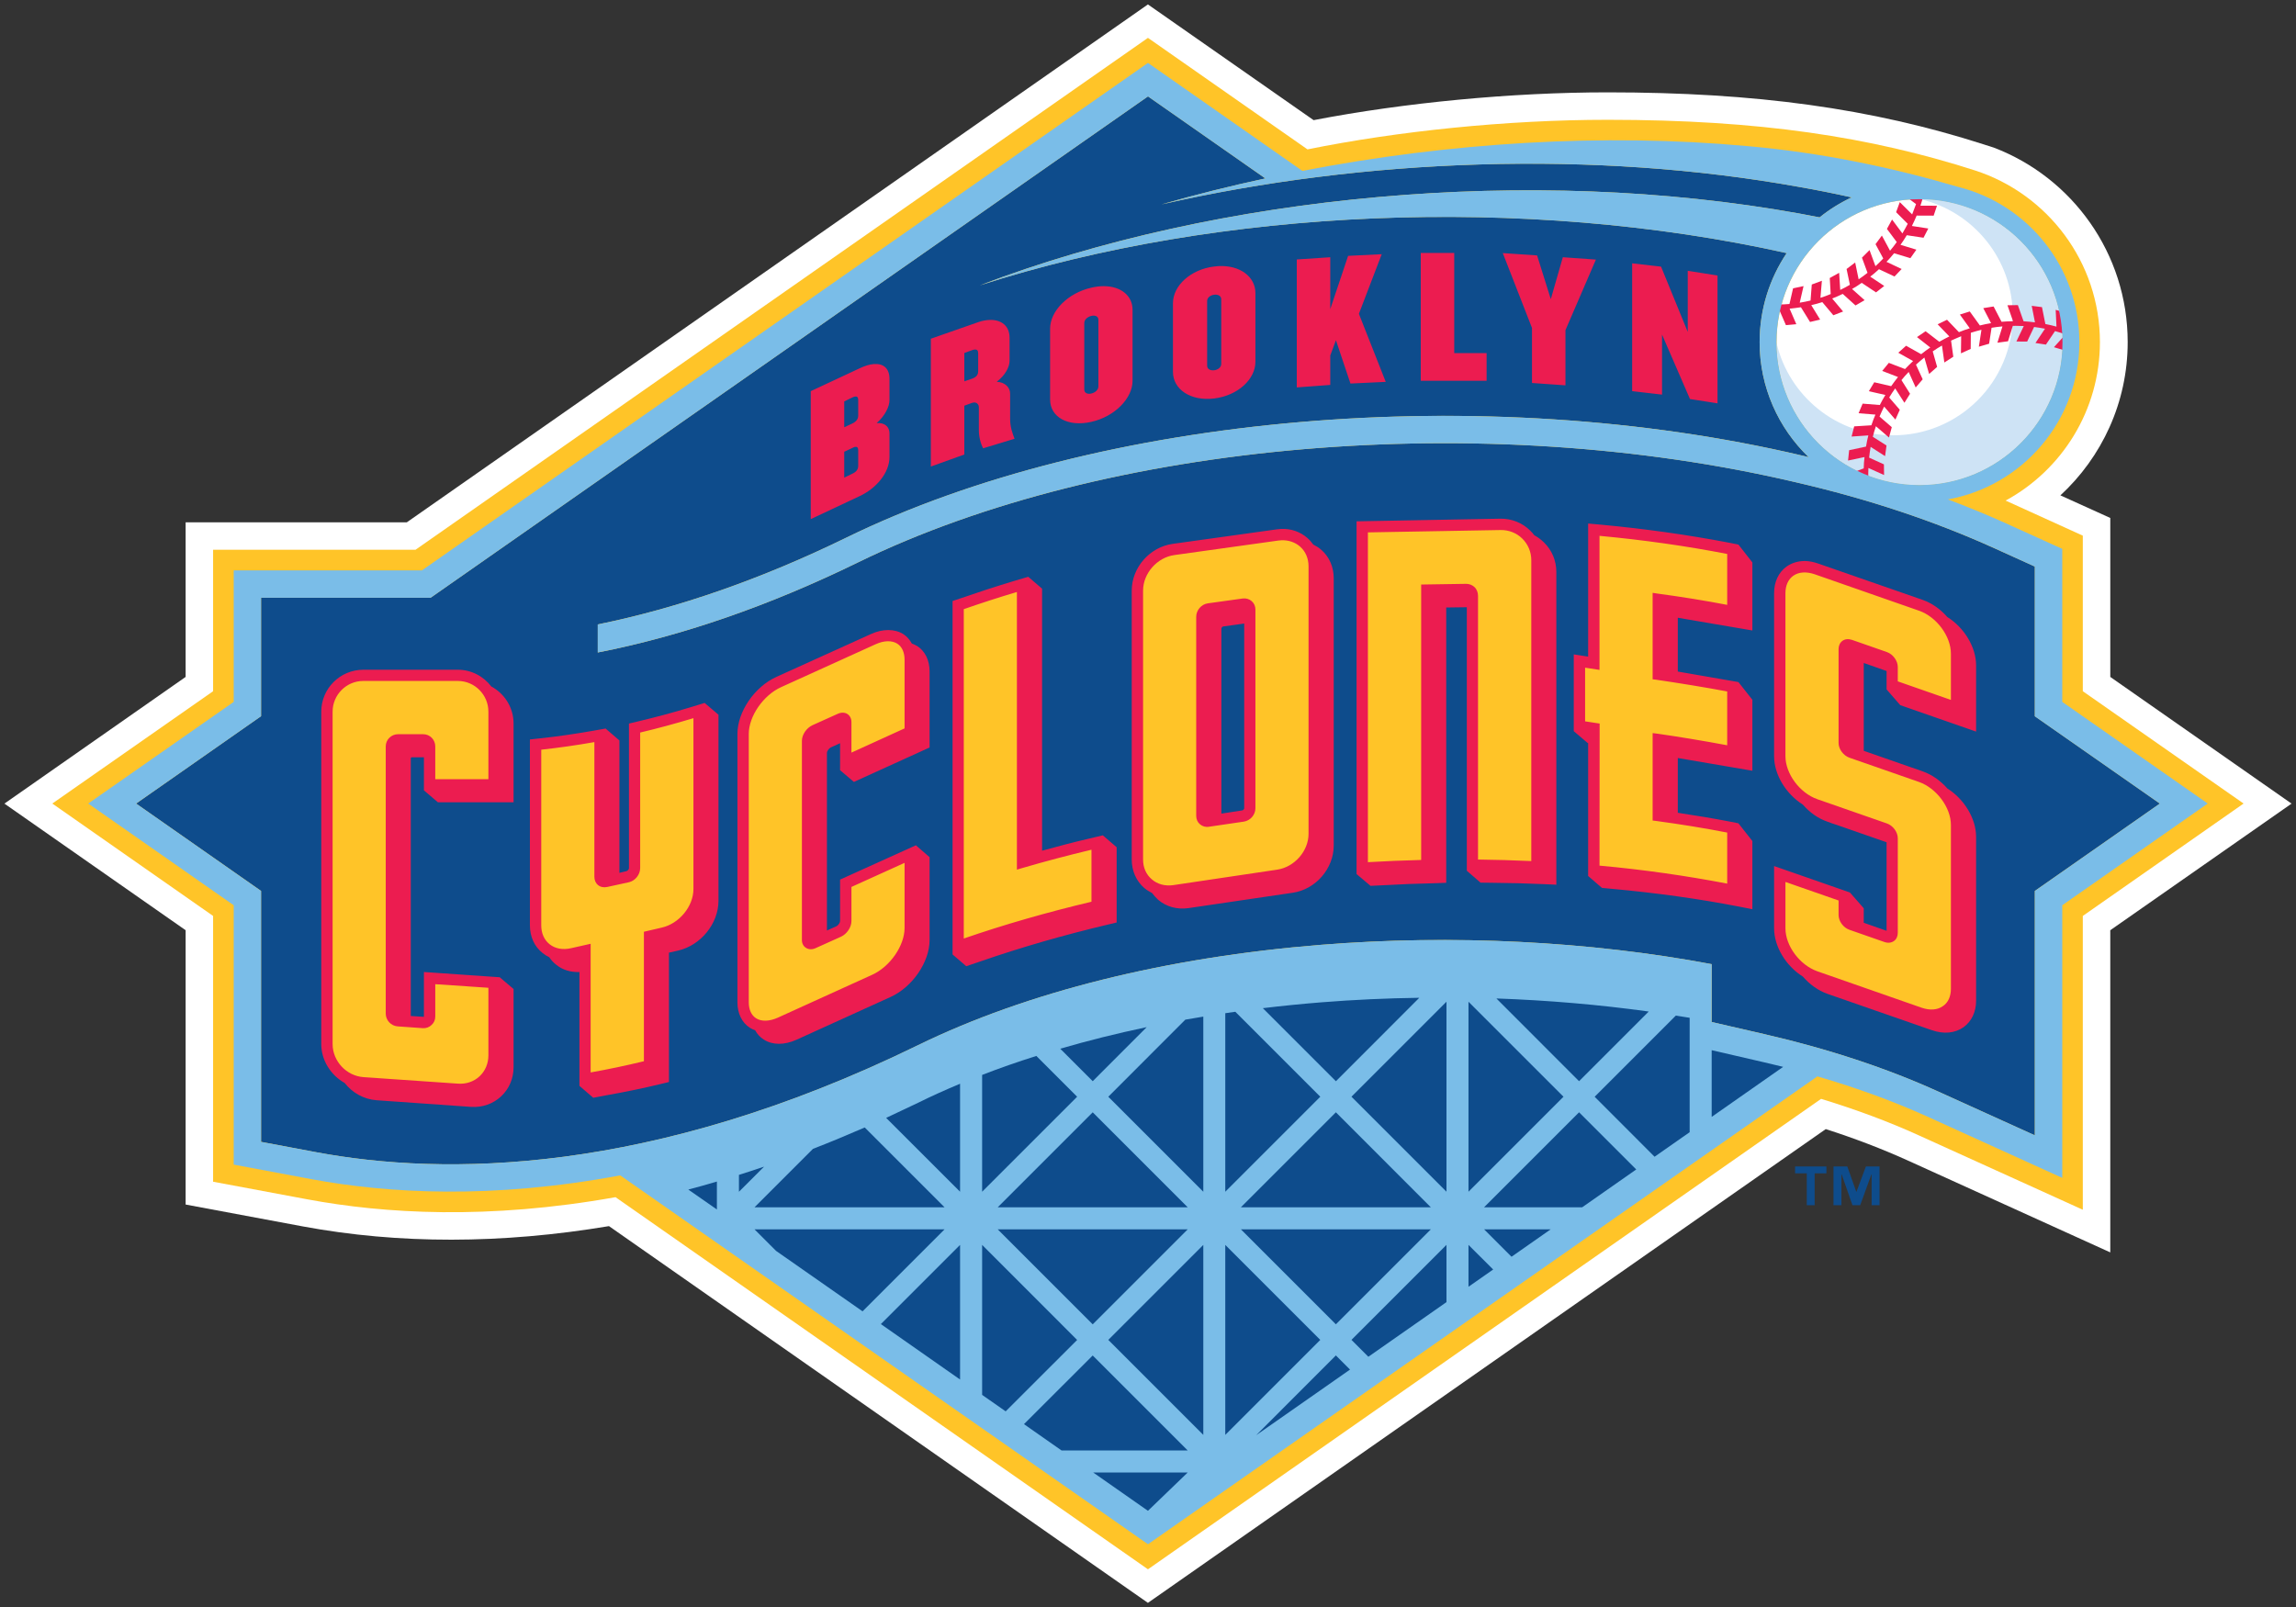
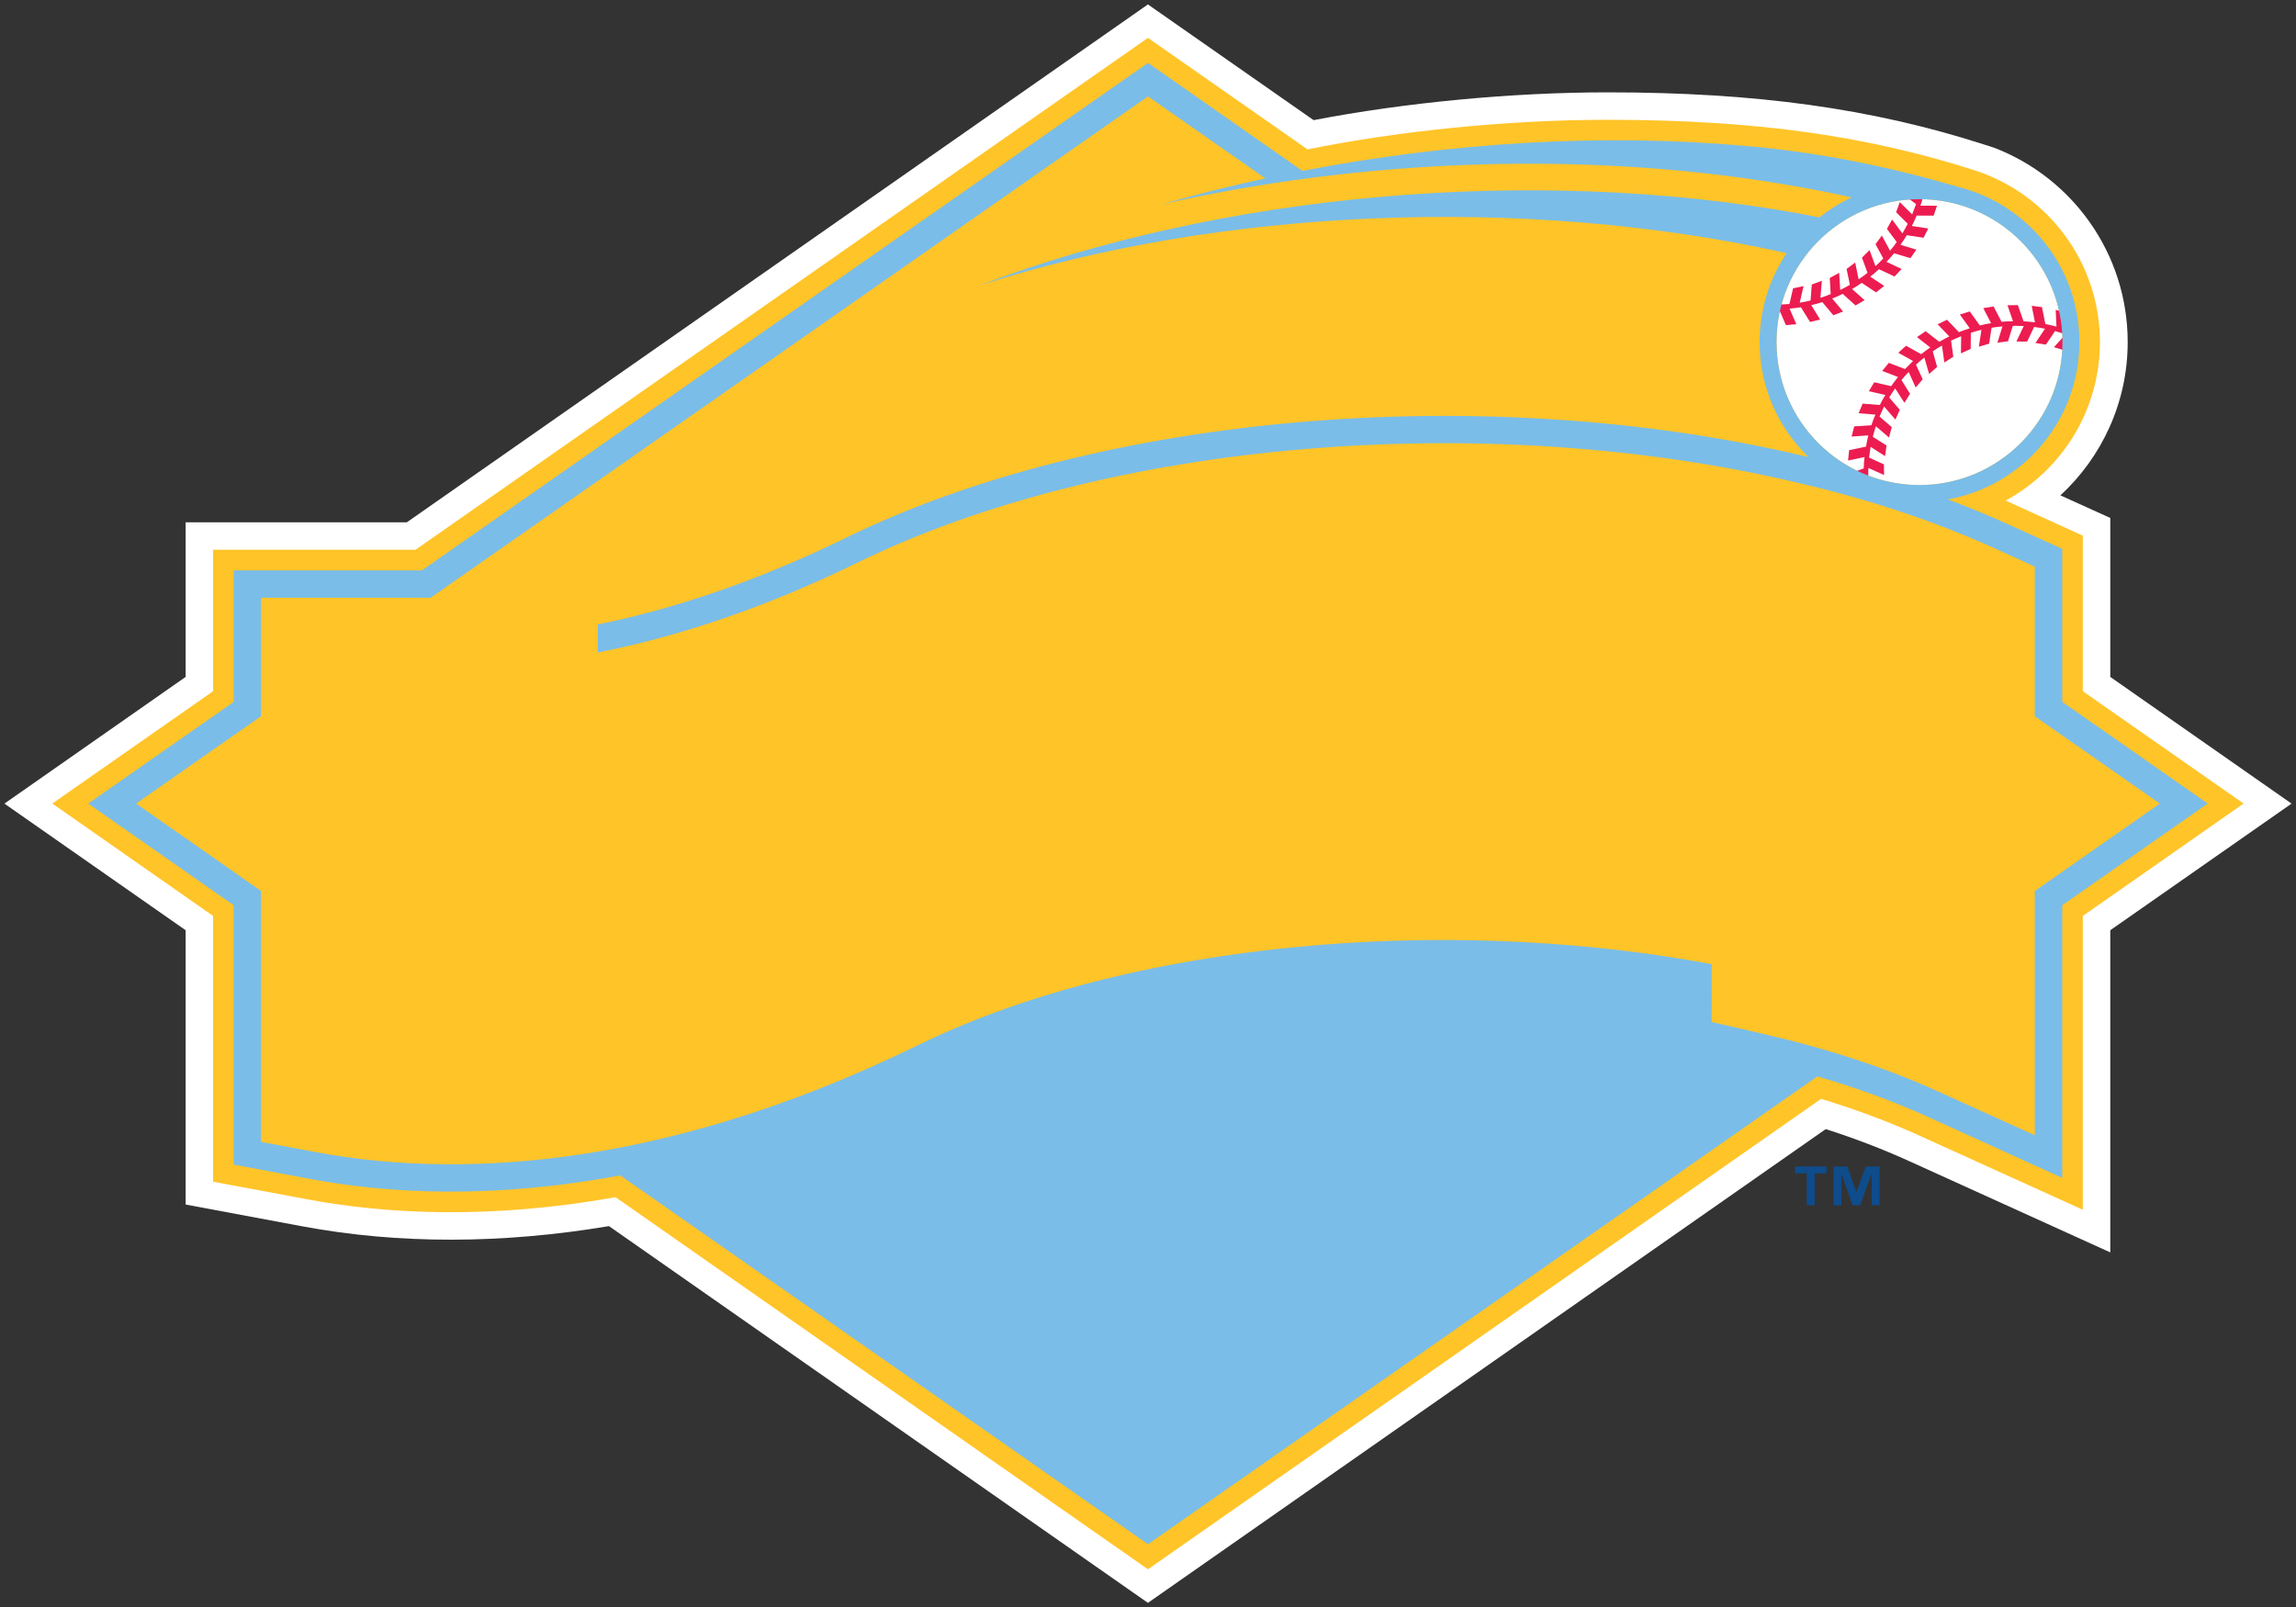
<svg xmlns="http://www.w3.org/2000/svg" version="1.1" width="518.607" height="363.087" id="svg13544">
  <rect width="100%" height="100%" fill="#333333" stroke="none" />
  <defs id="defs13546" />
  <g transform="translate(-83.554,-339.39)" id="layer1">
    <path d="m 560.214,492.307 0,-35.908 -11.268,-5.104 c 9.328,-8.61 15.198,-20.938 15.198,-34.62 0,-20.074 -12.573,-37.213 -30.266,-43.947 l -2.299,-0.734 c -25.309,-8.121 -51.481,-11.741 -84.894,-11.741 -21.672,0 -45.839,2.316 -66.419,6.278 l -37.425,-26.14 -167.392,116.987 -49.965,0 0,34.93 -40.931,28.619 40.931,28.603 0,61.967 26.466,4.941 c 21.656,4.028 44.91,3.995 69.158,-0.065 l 121.732,85.106 153.107,-107.023 c 6.572,2.104 12.752,4.484 18.46,7.061 l 45.806,20.791 0,-72.778 40.947,-28.603 -40.947,-28.619 z" id="path2506" style="fill:#ffffff;fill-opacity:1;fill-rule:nonzero;stroke:none" />
    <path d="m 554.007,495.539 0,-35.142 -17.432,-7.925 c 12.687,-6.898 21.297,-20.351 21.297,-35.81 0,-18.101 -11.855,-33.462 -28.195,-38.762 -23.613,-7.583 -48.66,-11.448 -82.987,-11.448 -22.911,0 -47.617,2.593 -67.805,6.686 L 342.847,347.944 177.412,463.577 l -45.725,0 0,31.962 -36.316,25.374 36.316,25.39 0,60.042 21.395,3.995 c 17.253,3.212 40.719,4.647 69.501,-0.506 l 120.264,84.063 152.047,-106.273 c 7.893,2.413 15.28,5.153 22.08,8.251 l 37.033,16.796 0,-66.37 36.316,-25.39 -36.316,-25.374 z" id="path2510" style="fill:#ffc428;fill-opacity:1;fill-rule:nonzero;stroke:none" />
    <path d="m 508.096,611.656 -1.794,0 0,-6.979 -0.049,0 -2.528,6.979 -1.745,0 -2.446,-6.979 -0.049,0 0,6.979 -1.794,0 0,-8.757 3.115,0 2.038,5.724 0.033,0 2.136,-5.724 3.082,0 0,8.757 z m -12.002,-7.208 -2.658,0 0,7.208 -1.777,0 0,-7.208 -2.642,0 0,-1.549 7.077,0 0,1.549 z" id="path2514" style="fill:#0e4c8c;fill-opacity:1;fill-rule:nonzero;stroke:none" />
-     <path d="m 571.415,520.921 -28.244,19.732 0,55.216 -21.721,-9.849 c -11.66,-5.3 -24.917,-9.686 -39.349,-13.013 l -11.937,-2.74 c 0,0 0.016,-12.98 0.016,-13.078 -27.657,-5.186 -58.477,-6.751 -88.205,-4.37 -34.962,2.805 -66.467,10.665 -91.058,22.683 C 230.304,605.114 183.601,605 155.08,599.7 l -12.556,-2.365 0,-56.683 -28.227,-19.732 28.227,-19.748 0,-26.76 38.305,0 162.027,-113.252 26.515,18.541 c -7.942,1.712 -15.769,3.669 -23.45,5.854 45.953,-10.437 97.761,-12.296 144.056,-3.93 3.995,0.701 7.925,1.484 11.823,2.348 -2.593,1.223 -5.039,2.74 -7.24,4.517 -1.533,-0.294 -3.066,-0.587 -4.582,-0.864 -60.809,-10.958 -131.125,-4.37 -185.117,16.226 53.944,-17.4 122.906,-20.531 182.264,-7.289 -3.865,5.74 -6.115,12.671 -6.115,20.123 0,10.192 4.256,19.422 11.072,25.977 -0.506,-0.114 -1.011,-0.261 -1.533,-0.375 -71.832,-16.894 -158.586,-9.425 -215.856,18.574 -19.161,9.344 -37.995,15.899 -56.112,19.585 l 0,6.343 c 19.014,-3.734 38.713,-10.534 58.836,-20.384 56.096,-27.396 141.186,-34.669 211.747,-18.084 16.209,3.734 31.358,8.773 44.991,14.97 l 9.018,4.077 0,33.821 28.244,19.732 z" id="path2518" style="fill:#0e4c8c;fill-opacity:1;fill-rule:nonzero;stroke:none" />
    <path d="m 517.117,448.963 c 17.84,0 32.304,-14.464 32.304,-32.304 0,-17.824 -14.464,-32.288 -32.304,-32.288 -17.84,0 -32.288,14.464 -32.288,32.304 0,17.84 14.448,32.288 32.288,32.288" id="path2522" style="fill:#ffffff;fill-opacity:1;fill-rule:nonzero;stroke:none" />
-     <path d="m 517.321,384.387 c 11.953,2.788 20.857,13.519 20.857,26.303 0,14.937 -12.1,27.037 -27.037,27.037 -12.817,0 -23.515,-8.904 -26.303,-20.84 0.114,17.742 14.497,32.092 32.272,32.076 17.856,0 32.304,-14.464 32.304,-32.304 0,-17.758 -14.367,-32.174 -32.092,-32.272" id="path2526" style="fill:#cee3f5;fill-opacity:1;fill-rule:nonzero;stroke:none" />
    <path d="m 505.562,447.485 c -0.016,-0.391 -0.016,-0.783 -0.016,-1.158 0,-0.408 0.016,-0.815 0.033,-1.223 l 3.539,1.598 -0.033,-2.413 -3.343,-1.517 c 0.082,-0.815 0.196,-1.614 0.342,-2.43 l 3.261,2.087 0.326,-2.397 -3.098,-1.973 c 0.196,-0.815 0.44,-1.598 0.701,-2.381 l 2.952,2.544 0.636,-2.332 -2.772,-2.397 c 0.326,-0.766 0.669,-1.517 1.044,-2.25 l 2.544,2.935 0.995,-2.218 -2.397,-2.772 c 0.408,-0.701 0.881,-1.386 1.353,-2.055 l 2.087,3.245 1.272,-2.038 -1.941,-3.082 c 0.506,-0.636 1.044,-1.239 1.631,-1.843 l 1.582,3.506 1.582,-1.843 -1.517,-3.31 c 0.62,-0.571 1.256,-1.093 1.892,-1.614 l 1.076,3.718 1.81,-1.598 -0.995,-3.506 c 0.669,-0.473 1.37,-0.913 2.087,-1.321 l 0.538,3.832 2.022,-1.305 -0.506,-3.636 c 0.766,-0.342 1.517,-0.685 2.283,-0.995 l -0.049,3.865 2.201,-0.995 0.033,-3.653 c 0.799,-0.261 1.598,-0.473 2.397,-0.669 l -0.587,3.816 2.316,-0.669 0.554,-3.604 c 0.815,-0.13 1.647,-0.245 2.462,-0.31 l -1.141,3.685 2.397,-0.326 1.076,-3.473 c 0.228,-0.016 0.457,-0.016 0.669,-0.016 0.62,0 1.207,0.016 1.81,0.049 l -1.663,3.49 2.43,0.016 1.565,-3.294 c 0.815,0.098 1.647,0.245 2.462,0.391 l -2.153,3.229 2.365,0.359 2.055,-3.049 c 0.799,0.212 1.582,0.473 2.365,0.75 l -2.609,2.886 2.332,0.701 2.43,-2.723 -0.228,-1.272 c -0.587,-0.228 -1.125,-0.44 -1.696,-0.636 l -0.163,-3.865 -2.283,-0.636 0.179,3.783 c -0.832,-0.228 -1.663,-0.424 -2.511,-0.587 l -0.766,-3.816 -2.316,-0.294 0.734,3.734 c -0.848,-0.098 -1.712,-0.196 -2.577,-0.245 l -1.288,-3.653 -2.348,0.033 1.256,3.604 c -0.864,0.016 -1.729,0.049 -2.593,0.13 l -1.794,-3.457 -2.332,0.375 1.761,3.392 c -0.848,0.13 -1.68,0.31 -2.528,0.522 l -2.283,-3.164 -2.234,0.701 2.234,3.098 c -0.832,0.245 -1.631,0.554 -2.446,0.881 l -2.691,-2.805 -2.12,1.027 2.642,2.74 c -0.766,0.375 -1.533,0.783 -2.267,1.207 l -3.098,-2.381 -1.941,1.321 3,2.348 c -0.701,0.473 -1.386,0.978 -2.055,1.517 l -3.408,-1.908 -1.761,1.582 3.343,1.875 c -0.636,0.587 -1.223,1.19 -1.826,1.81 l -3.653,-1.402 -1.5,1.826 3.571,1.37 c -0.538,0.669 -1.044,1.37 -1.549,2.071 l -3.816,-0.881 -1.223,2.022 3.734,0.848 c -0.457,0.734 -0.864,1.5 -1.256,2.267 l -3.881,-0.31 -0.913,2.169 3.8,0.31 c -0.342,0.783 -0.636,1.598 -0.913,2.413 l -3.881,0.245 -0.587,2.299 3.783,-0.261 c -0.212,0.832 -0.391,1.68 -0.522,2.528 l -3.816,0.815 -0.245,2.332 3.718,-0.783 c -0.098,0.848 -0.163,1.696 -0.179,2.56 l -2.055,0.766 3.098,1.517 z m 14.755,-59.382 0.75,-2.234 -3.734,-0.016 c 0.212,-0.669 0.44,-1.353 0.603,-2.038 l -3.832,0.016 2.234,1.663 c -0.294,0.799 -0.571,1.565 -0.881,2.332 l -2.788,-2.772 -0.832,2.267 2.625,2.625 c -0.375,0.734 -0.783,1.451 -1.207,2.169 l -2.332,-3.131 -1.158,2.12 2.218,2.968 c -0.473,0.669 -0.978,1.321 -1.517,1.957 l -1.843,-3.424 -1.435,1.941 1.745,3.229 c -0.571,0.62 -1.158,1.19 -1.761,1.745 l -1.337,-3.636 -1.712,1.712 1.256,3.424 c -0.652,0.522 -1.321,1.011 -2.006,1.468 l -0.783,-3.8 -1.941,1.468 0.75,3.571 c -0.701,0.408 -1.451,0.815 -2.185,1.158 l -0.245,-3.865 -2.12,1.174 0.212,3.62 c -0.75,0.326 -1.533,0.603 -2.316,0.848 l 0.326,-3.848 -2.283,0.848 -0.277,3.62 c -0.815,0.196 -1.631,0.359 -2.446,0.489 l 0.864,-3.751 -2.365,0.506 -0.815,3.539 c -0.799,0.065 -1.614,0.114 -2.446,0.114 l -0.701,1.076 c 0.261,0 0.522,-0.016 0.783,-0.016 l 1.565,3.604 2.348,-0.212 -1.517,-3.506 c 0.848,-0.082 1.712,-0.196 2.56,-0.326 l 2.055,3.327 2.283,-0.538 -2.006,-3.261 c 0.848,-0.196 1.68,-0.424 2.495,-0.685 l 2.495,2.968 2.201,-0.848 -2.462,-2.935 c 0.815,-0.31 1.598,-0.669 2.381,-1.044 l 2.886,2.609 2.055,-1.19 -2.837,-2.528 c 0.75,-0.424 1.484,-0.881 2.185,-1.386 l 3.229,2.153 1.859,-1.451 -3.164,-2.104 c 0.685,-0.522 1.337,-1.093 1.973,-1.68 l 3.506,1.647 1.614,-1.696 -3.424,-1.614 c 0.603,-0.62 1.174,-1.272 1.712,-1.941 l 3.685,1.109 1.353,-1.924 -3.588,-1.093 c 0.506,-0.701 0.978,-1.419 1.419,-2.169 l 3.783,0.571 1.076,-2.087 -3.702,-0.571 c 0.375,-0.766 0.75,-1.549 1.076,-2.348 l 3.832,0.016 z" id="path2534" style="fill:#ec1c50;fill-opacity:1;fill-rule:nonzero;stroke:none" />
    <path d="m 543.169,540.659 0,55.199 -21.737,-9.849 c -11.643,-5.3 -24.885,-9.67 -39.333,-12.997 l -11.937,-2.756 c 0,0 0.016,-12.964 0.016,-13.062 -27.64,-5.186 -58.477,-6.751 -88.188,-4.37 -34.979,2.805 -66.467,10.648 -91.075,22.667 -60.613,29.614 -107.317,29.516 -135.838,24.2 l -12.556,-2.348 0,-56.683 -28.227,-19.748 28.227,-19.732 0,-26.76 38.305,0 162.027,-113.252 26.515,18.525 c -7.942,1.712 -15.769,3.669 -23.45,5.871 45.937,-10.453 97.761,-12.296 144.04,-3.946 4.012,0.701 7.942,1.484 11.823,2.365 -2.577,1.207 -5.023,2.723 -7.224,4.517 -1.533,-0.294 -3.049,-0.603 -4.599,-0.881 -60.793,-10.958 -131.109,-4.354 -185.101,16.242 53.944,-17.4 122.89,-20.531 182.264,-7.289 -3.848,5.74 -6.115,12.671 -6.115,20.107 0,10.208 4.256,19.422 11.072,25.977 -0.489,-0.114 -0.995,-0.261 -1.517,-0.359 -71.832,-16.894 -158.602,-9.442 -215.873,18.557 -19.161,9.36 -37.979,15.916 -56.113,19.601 l 0,6.327 c 19.014,-3.718 38.697,-10.534 58.819,-20.367 56.113,-27.412 141.203,-34.685 211.763,-18.084 16.209,3.734 31.358,8.757 45.007,14.954 l 9.001,4.093 0,33.821 28.244,19.715 -28.244,19.748 z m 6.246,-123.999 c 0,17.84 -14.464,32.304 -32.304,32.304 -17.824,0 -32.288,-14.448 -32.288,-32.288 0,-17.84 14.464,-32.288 32.288,-32.288 17.84,0 32.304,14.448 32.304,32.272 m -0.049,81.291 0,-34.571 -12.654,-5.74 c -4.256,-1.924 -8.659,-3.734 -13.176,-5.43 16.878,-3.033 29.695,-17.791 29.695,-35.549 0,-16.878 -11.594,-31.065 -27.249,-35.011 -14.758,-4.354 -30.82,-7.778 -47.812,-9.262 -32.5,-2.968 -67.234,-0.815 -100.435,5.61 l -34.881,-24.395 -164,114.638 -42.512,0 0,29.711 -32.859,22.96 32.859,22.977 0,58.591 17.595,3.294 c 17.188,3.196 40.735,4.566 69.713,-0.864 L 342.854,688.237 494.053,582.551 c 8.92,2.593 17.237,5.642 24.852,9.083 l 30.462,13.845 0,-61.592 32.859,-22.977 -32.859,-22.96 z" id="path2538" style="fill:#7abde8;fill-opacity:1;fill-rule:nonzero;stroke:none" />
-     <path d="m 482.096,579.385 -11.92,-2.756 0,15.068 16.144,-11.301 c -1.402,-0.342 -2.805,-0.685 -4.224,-1.011 m -121.783,-11.11 0,40.327 21.46,-21.46 -19.193,-19.193 c -0.75,0.098 -1.517,0.212 -2.267,0.326 m 0,95.262 21.46,-21.46 -21.46,-21.46 0,42.92 z m 8.485,-96.396 16.503,16.503 18.835,-18.851 c -7.387,0.098 -14.807,0.44 -22.145,1.027 -4.468,0.359 -8.855,0.799 -13.192,1.321 m -4.962,44.981 42.904,0 -21.444,-21.46 -21.46,21.46 z m 46.438,-46.441 -21.46,21.46 21.46,21.46 0,-42.92 z m -24.981,79.905 -18.003,18.019 21.199,-14.823 -3.196,-3.196 z m -54.824,26.44 12.377,8.659 8.985,-8.659 -21.362,0 z m 134.735,-102.715 c -1.027,-0.179 -2.071,-0.342 -3.131,-0.489 l -18.329,18.329 13.535,13.551 7.925,-5.544 0,-25.847 z m -54.93,51.3 -21.46,21.46 3.816,3.816 17.644,-12.344 0,-12.931 z m 29.951,-29.951 -21.46,21.46 22.161,0 12.214,-8.545 -12.915,-12.915 z m -54.932,47.897 21.46,-21.46 -42.92,0 21.46,21.46 z m 70.665,-70.658 c -11.187,-1.549 -22.732,-2.544 -34.408,-2.952 l 18.672,18.688 15.736,-15.736 z m -37.191,49.197 6.197,6.197 8.855,-6.197 -15.051,0 z m -3.522,12.977 5.577,-3.897 -5.577,-5.561 0,9.458 z m 0,-21.468 21.46,-21.46 -21.46,-21.46 0,42.92 z M 300.41,584.207 c -3.261,1.37 -6.441,2.788 -9.491,4.305 -2.446,1.174 -4.843,2.299 -7.208,3.408 l 16.698,16.682 0,-24.395 z m -49.948,24.405 5.675,-5.675 c -1.908,0.652 -3.8,1.272 -5.675,1.859 l 0,3.816 z m 46.447,8.485 -42.936,0 4.859,4.859 19.552,13.665 18.525,-18.525 z m -57.885,-8.985 6.458,4.501 0,-6.311 c -2.169,0.652 -4.338,1.256 -6.458,1.81 m 61.386,12.501 -17.889,17.889 17.889,12.524 0,-30.413 z m -33.227,-21.698 -13.209,13.209 42.936,0 -18.036,-18.036 c -3.979,1.729 -7.86,3.343 -11.692,4.827 m 38.211,-16.7 0,26.385 21.46,-21.46 -9.213,-9.213 c -4.224,1.337 -8.317,2.756 -12.247,4.289 m 46.436,84.841 -21.46,-21.46 -15.524,15.508 8.496,5.952 28.488,0 z m -21.457,-83.424 12.198,-12.214 c -6.751,1.419 -13.274,3.049 -19.536,4.876 l 7.338,7.338 z m 0,54.927 21.46,-21.46 -42.92,0 21.46,21.46 z m -24.979,15.937 5.316,3.718 16.144,-16.128 -21.46,-21.476 0,33.886 z m 24.979,-63.834 -21.46,21.46 42.92,0 -21.46,-21.46 z m 24.979,29.951 -21.46,21.46 21.46,21.46 0,-42.92 z m 0,-51.569 c -1.37,0.228 -2.723,0.457 -4.06,0.685 l -17.4,17.416 21.46,21.46 0,-39.561 z" id="path2658" style="fill:#0e4c8c;fill-opacity:1;fill-rule:nonzero;stroke:none" />
-     <path d="m 422.465,456.564 -32.5,0.594 0,79.688 3.156,2.656 2.688,-0.125 c 3.897,-0.228 7.926,-0.387 11.938,-0.469 l 2.469,-0.094 0,-62.188 c 1.353,-0.033 3.156,-0.046 4.656,-0.062 l 0,59.531 3.094,2.688 2.562,0.031 c 3.995,0.033 7.993,0.133 11.906,0.312 l 2.656,0.125 0,-70.656 c 0,-2.528 -0.971,-4.879 -2.781,-6.656 -0.669,-0.652 -1.388,-1.201 -2.188,-1.625 -0.277,-0.375 -0.595,-0.736 -0.938,-1.062 -1.777,-1.761 -4.175,-2.72 -6.719,-2.688 z m 19.812,1.094 0,2.781 0,27.281 c -0.049,0 -3.25,-0.5 -3.25,-0.5 l 0,17.344 3.125,2.656 c 0,0 0.043,0.015 0.125,0.031 l 0,30.031 3.125,2.688 2.344,0.219 c 9.817,0.897 19.445,2.223 28.594,4 l 3.031,0.594 0,-15.406 -3.156,-4 -2.031,-0.406 c -3.816,-0.734 -7.743,-1.382 -11.656,-1.969 l 0,-12.375 16.844,2.875 0,-16.031 -3.156,-4 -13.688,-2.375 0,-12.156 16.844,2.875 0,-15.375 -3.156,-4.031 -2.031,-0.406 c -9.279,-1.777 -19.065,-3.164 -29.094,-4.094 l -2.812,-0.25 z m -69.344,1.219 c -0.319,0.014 -0.645,0.047 -0.969,0.094 l -23.531,3.281 c -5.186,0.718 -9.25,5.361 -9.25,10.562 l 0,60.75 c 0,2.56 1.017,4.856 2.844,6.438 0.554,0.457 1.13,0.815 1.75,1.125 0.408,0.538 0.869,1.058 1.375,1.531 1.859,1.582 4.298,2.25 6.875,1.875 l 23.531,-3.469 c 5.169,-0.75 9.25,-5.454 9.25,-10.656 l 0,-60.375 c 0,-2.56 -1.001,-4.887 -2.844,-6.469 -0.554,-0.473 -1.129,-0.83 -1.781,-1.156 -0.375,-0.538 -0.822,-1.043 -1.344,-1.5 -1.612,-1.398 -3.676,-2.126 -5.906,-2.031 z m 118.438,7.25 c -1.579,-0.039 -3.058,0.394 -4.281,1.25 -1.81,1.321 -2.812,3.44 -2.812,6 l 0,36.844 c 0,4.207 2.717,8.557 6.5,10.938 1.517,1.745 3.395,3.11 5.531,3.844 0.522,0.228 1.277,0.451 2.5,0.875 l 10.875,3.781 0,20 c -0.881,-0.31 -3.314,-1.16 -5.156,-1.812 l 0,-3.281 -3.125,-3.562 -17.125,-5.969 0,14.062 c 0,4.175 2.717,8.542 6.5,10.906 1.517,1.745 3.426,3.156 5.562,3.906 l 23.531,8.188 c 2.707,0.946 5.231,0.714 7.188,-0.656 1.826,-1.305 2.844,-3.456 2.844,-6 l 0,-37 c 0,-4.175 -2.717,-8.557 -6.5,-10.938 -1.517,-1.729 -3.411,-3.094 -5.531,-3.844 -0.538,-0.228 -1.261,-0.451 -2.5,-0.875 l -10.844,-3.781 0,-19.844 c 0.881,0.31 3.297,1.16 5.156,1.812 l 0,4.156 3.094,3.562 17.125,5.969 0,-14.938 c 0,-4.191 -2.717,-8.573 -6.5,-10.938 -1.517,-1.745 -3.443,-3.125 -5.562,-3.875 L 494.308,466.72 c -1.009,-0.355 -1.99,-0.57 -2.938,-0.594 z m -175.562,3.562 -3.281,0.969 c -4.175,1.256 -8.26,2.6 -12.125,3.938 l -1.688,0.562 0,79.844 3.094,2.656 3.406,-1.156 c 9.05,-3.131 18.679,-5.902 28.594,-8.25 l 1.969,-0.469 0,-17 -3.125,-2.688 -3.156,0.75 c -3.636,0.848 -7.154,1.773 -10.562,2.719 l 0,-59.188 -3.125,-2.688 z m 48.781,10.562 0,41.719 c 0,0.212 -0.24,0.467 -0.469,0.5 0,0 -2.502,0.376 -4.688,0.719 l 0,-41.781 c 0,-0.212 0.211,-0.467 0.406,-0.5 0.016,0 2.565,-0.346 4.75,-0.656 z m -80.375,1.469 c -1.258,-0.006 -2.584,0.287 -3.938,0.906 l -21.375,9.688 c -4.925,2.234 -8.781,7.869 -8.781,12.875 l 0,60.625 c 0,2.511 1.019,4.609 2.812,5.75 0.375,0.245 0.764,0.416 1.188,0.562 0.473,0.864 1.122,1.588 1.938,2.094 1.957,1.272 4.635,1.286 7.375,0.062 l 21.312,-9.688 c 4.925,-2.25 8.781,-7.885 8.781,-12.875 l 0,-18.688 -3.094,-2.688 -17.125,7.75 0,9.375 c 0,0.294 -0.353,0.959 -0.875,1.188 l -2.094,0.938 0,-40.156 c 0,-0.31 0.401,-0.974 0.906,-1.219 l 2.062,-0.938 0,6.094 3.125,2.656 17.094,-7.781 0,-17.188 c 0,-2.495 -1.004,-4.561 -2.781,-5.719 -0.375,-0.228 -0.795,-0.399 -1.219,-0.562 -0.473,-0.848 -1.107,-1.603 -1.906,-2.125 -0.987,-0.628 -2.149,-0.931 -3.406,-0.938 z m -118.594,8.969 c -5.235,0 -9.5,4.234 -9.5,9.469 l 0,75.094 c 0,3.685 2.167,7.036 5.281,8.781 1.712,2.201 4.316,3.694 7.219,3.906 l 21.344,1.5 c 2.56,0.163 4.955,-0.679 6.781,-2.375 1.81,-1.696 2.812,-4.034 2.812,-6.594 l 0,-17.656 -3.125,-2.656 -17.125,-1.188 0,10.062 0,0.062 c -0.016,0 -0.014,0.016 -0.062,0 0,0 -1.455,-0.09 -2.906,-0.188 l 0,-58.219 c 0,-0.114 0.105,-0.219 0.219,-0.219 l 2.75,0 0,7.469 3.156,2.688 17.094,0 0,-17.781 c 0,-3.62 -2.047,-6.777 -5.031,-8.375 -1.745,-2.283 -4.48,-3.781 -7.562,-3.781 l -21.344,0 z m 77.094,7.5 -3.281,1 c -3.995,1.223 -7.995,2.274 -11.844,3.188 l -1.969,0.469 0,32.688 c 0,0.228 -0.3,0.591 -0.594,0.656 l -1.562,0.375 0,-29.906 -3.125,-2.688 -3,0.531 c -3.995,0.701 -7.979,1.28 -11.844,1.688 l -2.25,0.25 0,41.969 c 0,2.56 1.001,4.799 2.844,6.25 0.473,0.391 0.993,0.724 1.531,0.969 0.424,0.652 0.958,1.23 1.594,1.719 1.435,1.174 3.262,1.69 5.219,1.625 l 0,25.719 3.125,2.688 2.969,-0.562 c 4.06,-0.718 8.176,-1.553 12.188,-2.531 l 1.938,-0.469 0,-29.219 c 1.06,-0.245 2.062,-0.469 2.062,-0.469 5.137,-1.174 9.125,-6.113 9.125,-11.25 l 0,-42.031 -3.125,-2.656 z" id="path2662" style="fill:#ec1c50;fill-opacity:1;fill-rule:nonzero;stroke:none" />
    <path d="m 422.496,459.126 c 0,0 -28.305,0.499 -29.969,0.531 l 0,74.5 c 3.946,-0.228 7.987,-0.402 12.031,-0.5 l 0,-62.219 10.094,-0.156 c 0.75,-0.016 1.431,0.244 1.969,0.75 0.522,0.506 0.781,1.235 0.781,1.969 l 0,59.562 c 4.06,0.049 8.101,0.164 12.031,0.344 l 0,-67.969 c 0,-1.859 -0.727,-3.587 -2.031,-4.875 -1.305,-1.288 -3.064,-1.97 -4.906,-1.938 z m 22.344,1.312 0,30.281 c 0,0 -2.304,-0.353 -3.25,-0.5 l 0,12.125 c 0.897,0.147 3.281,0.5 3.281,0.5 l -0.031,32.094 c 9.931,0.897 19.63,2.301 28.844,4.062 l 0,-11.531 c -5.153,-1.011 -10.551,-1.875 -16.062,-2.625 l -0.781,-0.094 0,-19.75 1.031,0.125 c 4.501,0.636 10.725,1.663 15.812,2.625 l 0,-12.156 c -4.811,-0.913 -11.154,-1.939 -16.062,-2.656 l -0.781,-0.094 0,-19.531 1,0.156 c 5.447,0.734 10.772,1.584 15.844,2.562 l 0,-11.5 c -9.197,-1.794 -18.896,-3.164 -28.844,-4.094 z m -71.844,1 c -0.226,0.008 -0.457,0.032 -0.688,0.062 l -23.5,3.281 c -3.897,0.538 -7.062,4.134 -7.062,8.031 l 0,60.75 c 0,1.826 0.697,3.392 1.969,4.469 1.272,1.109 2.985,1.573 4.844,1.312 l 23.5,-3.5 c 3.881,-0.587 7.062,-4.196 7.062,-8.094 l 0,-60.406 c 0,-1.81 -0.682,-3.407 -1.938,-4.5 -1.127,-0.97 -2.605,-1.464 -4.188,-1.406 z m 117.781,7.281 c -0.826,0.059 -1.56,0.302 -2.188,0.75 -1.125,0.799 -1.75,2.194 -1.75,3.906 l 0,36.844 c 0,3.963 3.24,8.333 7.219,9.719 l 15.688,5.469 c 1.386,0.473 2.469,1.958 2.469,3.344 l 0,21.375 c 0,0.766 -0.304,1.452 -0.875,1.844 -0.571,0.424 -1.374,0.496 -2.156,0.219 l -7.875,-2.75 c -1.386,-0.473 -2.469,-1.941 -2.469,-3.344 l 0,-3.281 c -0.995,-0.342 -10.108,-3.519 -12,-4.188 l 0,10.469 c 0,3.979 3.24,8.316 7.219,9.719 l 23.531,8.219 c 1.892,0.652 3.604,0.522 4.844,-0.375 1.158,-0.783 1.781,-2.194 1.781,-3.906 l 0,-37 c 0,-3.946 -3.256,-8.316 -7.219,-9.719 l -15.688,-5.469 c -1.386,-0.489 -2.469,-1.941 -2.469,-3.344 l 0,-21.219 c 0,-0.766 0.321,-1.436 0.875,-1.844 0.587,-0.424 1.374,-0.48 2.156,-0.219 l 7.875,2.75 c 1.386,0.489 2.469,1.973 2.469,3.375 l 0,3.25 c 0.995,0.359 10.108,3.535 12,4.188 l 0,-10.438 c 0,-3.979 -3.256,-8.349 -7.219,-9.719 l -23.531,-8.219 c -0.946,-0.326 -1.862,-0.465 -2.688,-0.406 z m -177.531,4.406 c -4.077,1.207 -8.103,2.522 -12,3.875 l 0,74.406 c 9.099,-3.147 18.815,-5.932 28.844,-8.312 l 0,-11.75 c -5.267,1.256 -10.567,2.656 -15.688,4.156 l -1.156,0.344 0,-62.719 z m 51,1.469 c 0.766,-0.098 1.493,0.121 2.031,0.594 0.554,0.473 0.844,1.156 0.844,1.906 l 0,44.875 c 0,1.484 -1.141,2.803 -2.625,3.031 l -7.875,1.156 c -0.75,0.13 -1.477,-0.09 -2.031,-0.562 -0.554,-0.473 -0.844,-1.14 -0.844,-1.906 l 0,-44.969 c 0,-1.484 1.157,-2.819 2.625,-3.031 l 7.875,-1.094 z m -80.219,9.656 c -0.844,0.02 -1.765,0.255 -2.719,0.688 l -21.344,9.688 c -4.012,1.826 -7.281,6.567 -7.281,10.562 l 0,60.625 c 0,1.647 0.581,2.909 1.625,3.594 1.223,0.783 3.013,0.739 4.938,-0.125 l 21.312,-9.688 c 4.028,-1.826 7.312,-6.567 7.312,-10.562 l 0,-14.719 c -2.006,0.913 -11.136,5.046 -12,5.438 l 0,7.719 c 0,1.402 -1.038,2.928 -2.375,3.531 l -5.688,2.562 c -0.799,0.375 -1.615,0.345 -2.219,-0.062 -0.571,-0.359 -0.906,-0.984 -0.906,-1.75 l 0,-45 c 0,-1.386 1.022,-2.895 2.375,-3.531 l 5.688,-2.562 c 0.815,-0.375 1.599,-0.36 2.219,0.031 0.571,0.375 0.906,1.03 0.906,1.812 l 0,6.906 c 1.989,-0.913 11.119,-5.061 12,-5.469 l 0,-15.531 c 0,-1.631 -0.581,-2.925 -1.625,-3.594 -0.612,-0.4 -1.375,-0.583 -2.219,-0.562 z m -118.406,8.969 c -3.832,0 -6.938,3.122 -6.938,6.938 l 0,75.094 c 0,3.865 3.135,7.208 7,7.469 l 21.312,1.469 c 1.843,0.13 3.587,-0.45 4.875,-1.656 1.288,-1.207 2,-2.892 2,-4.719 l 0,-15.281 c -1.353,-0.098 -10.451,-0.715 -12,-0.812 l 0,7.312 c 0,0.75 -0.289,1.417 -0.844,1.906 -0.522,0.506 -1.202,0.768 -1.969,0.719 l -5.688,-0.406 c -1.484,-0.098 -2.688,-1.391 -2.688,-2.875 l 0,-60.375 c 0,-1.517 1.248,-2.75 2.781,-2.75 l 5.688,0 c 1.5,0 2.719,1.233 2.719,2.75 l 0,7.406 12,0 0,-15.25 c 0,-3.816 -3.09,-6.938 -6.906,-6.938 l -21.344,0 z m 74.562,8.406 c -3.995,1.207 -8.052,2.304 -12.031,3.25 l 0,30.625 c 0,1.451 -1.113,2.861 -2.531,3.188 l -4.875,1.062 c -0.766,0.179 -1.539,0.05 -2.094,-0.406 -0.554,-0.44 -0.844,-1.125 -0.844,-1.875 l 0,-30.438 c -4.028,0.718 -8.054,1.278 -12,1.719 l 0,39.688 c 0,1.761 0.652,3.272 1.875,4.25 1.272,1.011 2.968,1.33 4.844,0.906 l 4.438,-1 0,29.062 c 3.946,-0.701 8.003,-1.553 12.031,-2.531 l 0,-29.25 4.031,-0.938 c 3.946,-0.897 7.156,-4.789 7.156,-8.719 l 0,-38.594 z" id="path2694" style="fill:#ffc428;fill-opacity:1;fill-rule:nonzero;stroke:none" />
-     <path d="m 404.465,396.533 0,28.875 14.875,0 0,-6.25 -7.312,0 0,-22.625 -7.562,0 z m 18.531,0.031 6.594,16.906 0,12.438 7.562,0.531 0,-12.469 6.875,-15.938 -7.469,-0.531 -2.719,9.469 -3.094,-9.875 -7.75,-0.531 z m -27.344,0.25 -7.594,0.375 -4.031,12.031 0,-11.719 -7.562,0.5 0,28.906 7.562,-0.562 0,-6.656 1.281,-3.438 3.281,9.781 7.969,-0.375 -6.062,-15.375 5.156,-13.469 z m 56.562,2.062 0,28.875 6.75,0.781 0,-13.562 6.312,14.562 6.219,0.969 0,-28.875 -6.719,-1.062 0,13.812 -6.031,-14.75 -6.531,-0.75 z m -93.406,0.625 c -0.323,0.016 -0.666,0.052 -1,0.094 -5.332,0.652 -9.312,4.335 -9.312,8.281 l 0,15.531 c 0,3.93 3.98,6.652 9.312,6 5.349,-0.652 9.312,-4.351 9.312,-8.281 l 0,-15.531 c 0,-3.684 -3.47,-6.329 -8.312,-6.094 z m -25.906,4.531 c -0.888,-0.007 -1.841,0.114 -2.844,0.344 -5.332,1.207 -9.312,5.304 -9.312,9.25 l 0,16.031 c 0,3.93 3.98,6.238 9.312,5.031 5.349,-1.207 9.312,-5.351 9.312,-9.281 l 0,-16.031 c 0,-3.193 -2.619,-5.314 -6.469,-5.344 z m 24.906,1.938 c 0.881,-0.114 1.594,0.265 1.594,1.031 l 0,14.594 c 0,0.766 -0.713,1.323 -1.594,1.438 -0.864,0.098 -1.594,-0.265 -1.594,-1.031 l 0,-14.625 c 0,-0.75 0.729,-1.308 1.594,-1.406 z m -27.125,4.719 c 0.566,0.041 0.969,0.363 0.969,0.938 l 0,15.062 c 0,0.766 -0.729,1.398 -1.594,1.594 -0.864,0.212 -1.594,-0.125 -1.594,-0.875 l 0,-15.062 c 0,-0.75 0.729,-1.382 1.594,-1.594 0.216,-0.049 0.436,-0.076 0.625,-0.062 z m -23.5,0.969 c -0.831,0.015 -1.747,0.178 -2.656,0.5 l -10.719,3.75 0,28.875 7.562,-2.719 0,-11.031 1.719,-0.625 c 1.044,-0.359 1.562,0.333 1.562,0.969 l 0,5.156 c 0,1.517 0.398,3.065 0.969,4.125 l 7.094,-2.156 c -0.473,-1.239 -1,-2.641 -1,-4.5 l 0,-5.688 c 0,-1.37 -1.107,-2.59 -3.031,-2.688 1.924,-1.435 2.906,-3.349 2.906,-4.719 l 0,-5.219 c 0,-2.74 -1.914,-4.078 -4.406,-4.031 z m -3.438,6.688 c 0.479,-0.033 0.75,0.201 0.75,0.812 l 0,4.125 c 0,0.832 -0.481,1.315 -1.312,1.625 l -1.812,0.625 0,-6.406 1.812,-0.656 c 0.208,-0.069 0.403,-0.114 0.562,-0.125 z m -22.812,3.281 c -0.947,0.07 -2.02,0.402 -3.156,0.938 l -11.094,5.188 0,28.906 11.094,-5.219 c 3.636,-1.712 6.688,-5.176 6.688,-8.812 l 0,-5.344 c 0,-1.37 -0.966,-2.476 -2.906,-2.312 1.941,-1.68 2.906,-3.786 2.906,-5.156 l 0,-4.812 c 0,-2.5 -1.449,-3.528 -3.531,-3.375 z m -4.281,7.344 c 0.475,-0.092 0.75,0.138 0.75,0.75 l 0,3.562 c 0,0.783 -0.482,1.359 -1.281,1.75 l -1.875,0.875 0,-5.844 1.875,-0.906 c 0.2,-0.094 0.373,-0.157 0.531,-0.188 z m 0,11.375 c 0.475,-0.098 0.75,0.119 0.75,0.719 l 0,3.562 c 0,0.832 -0.482,1.375 -1.281,1.75 l -1.875,0.906 0,-5.844 1.875,-0.875 c 0.2,-0.094 0.373,-0.186 0.531,-0.219 z" id="path2726" style="fill:#ec1c50;fill-opacity:1;fill-rule:nonzero;stroke:none" />
  </g>
</svg>